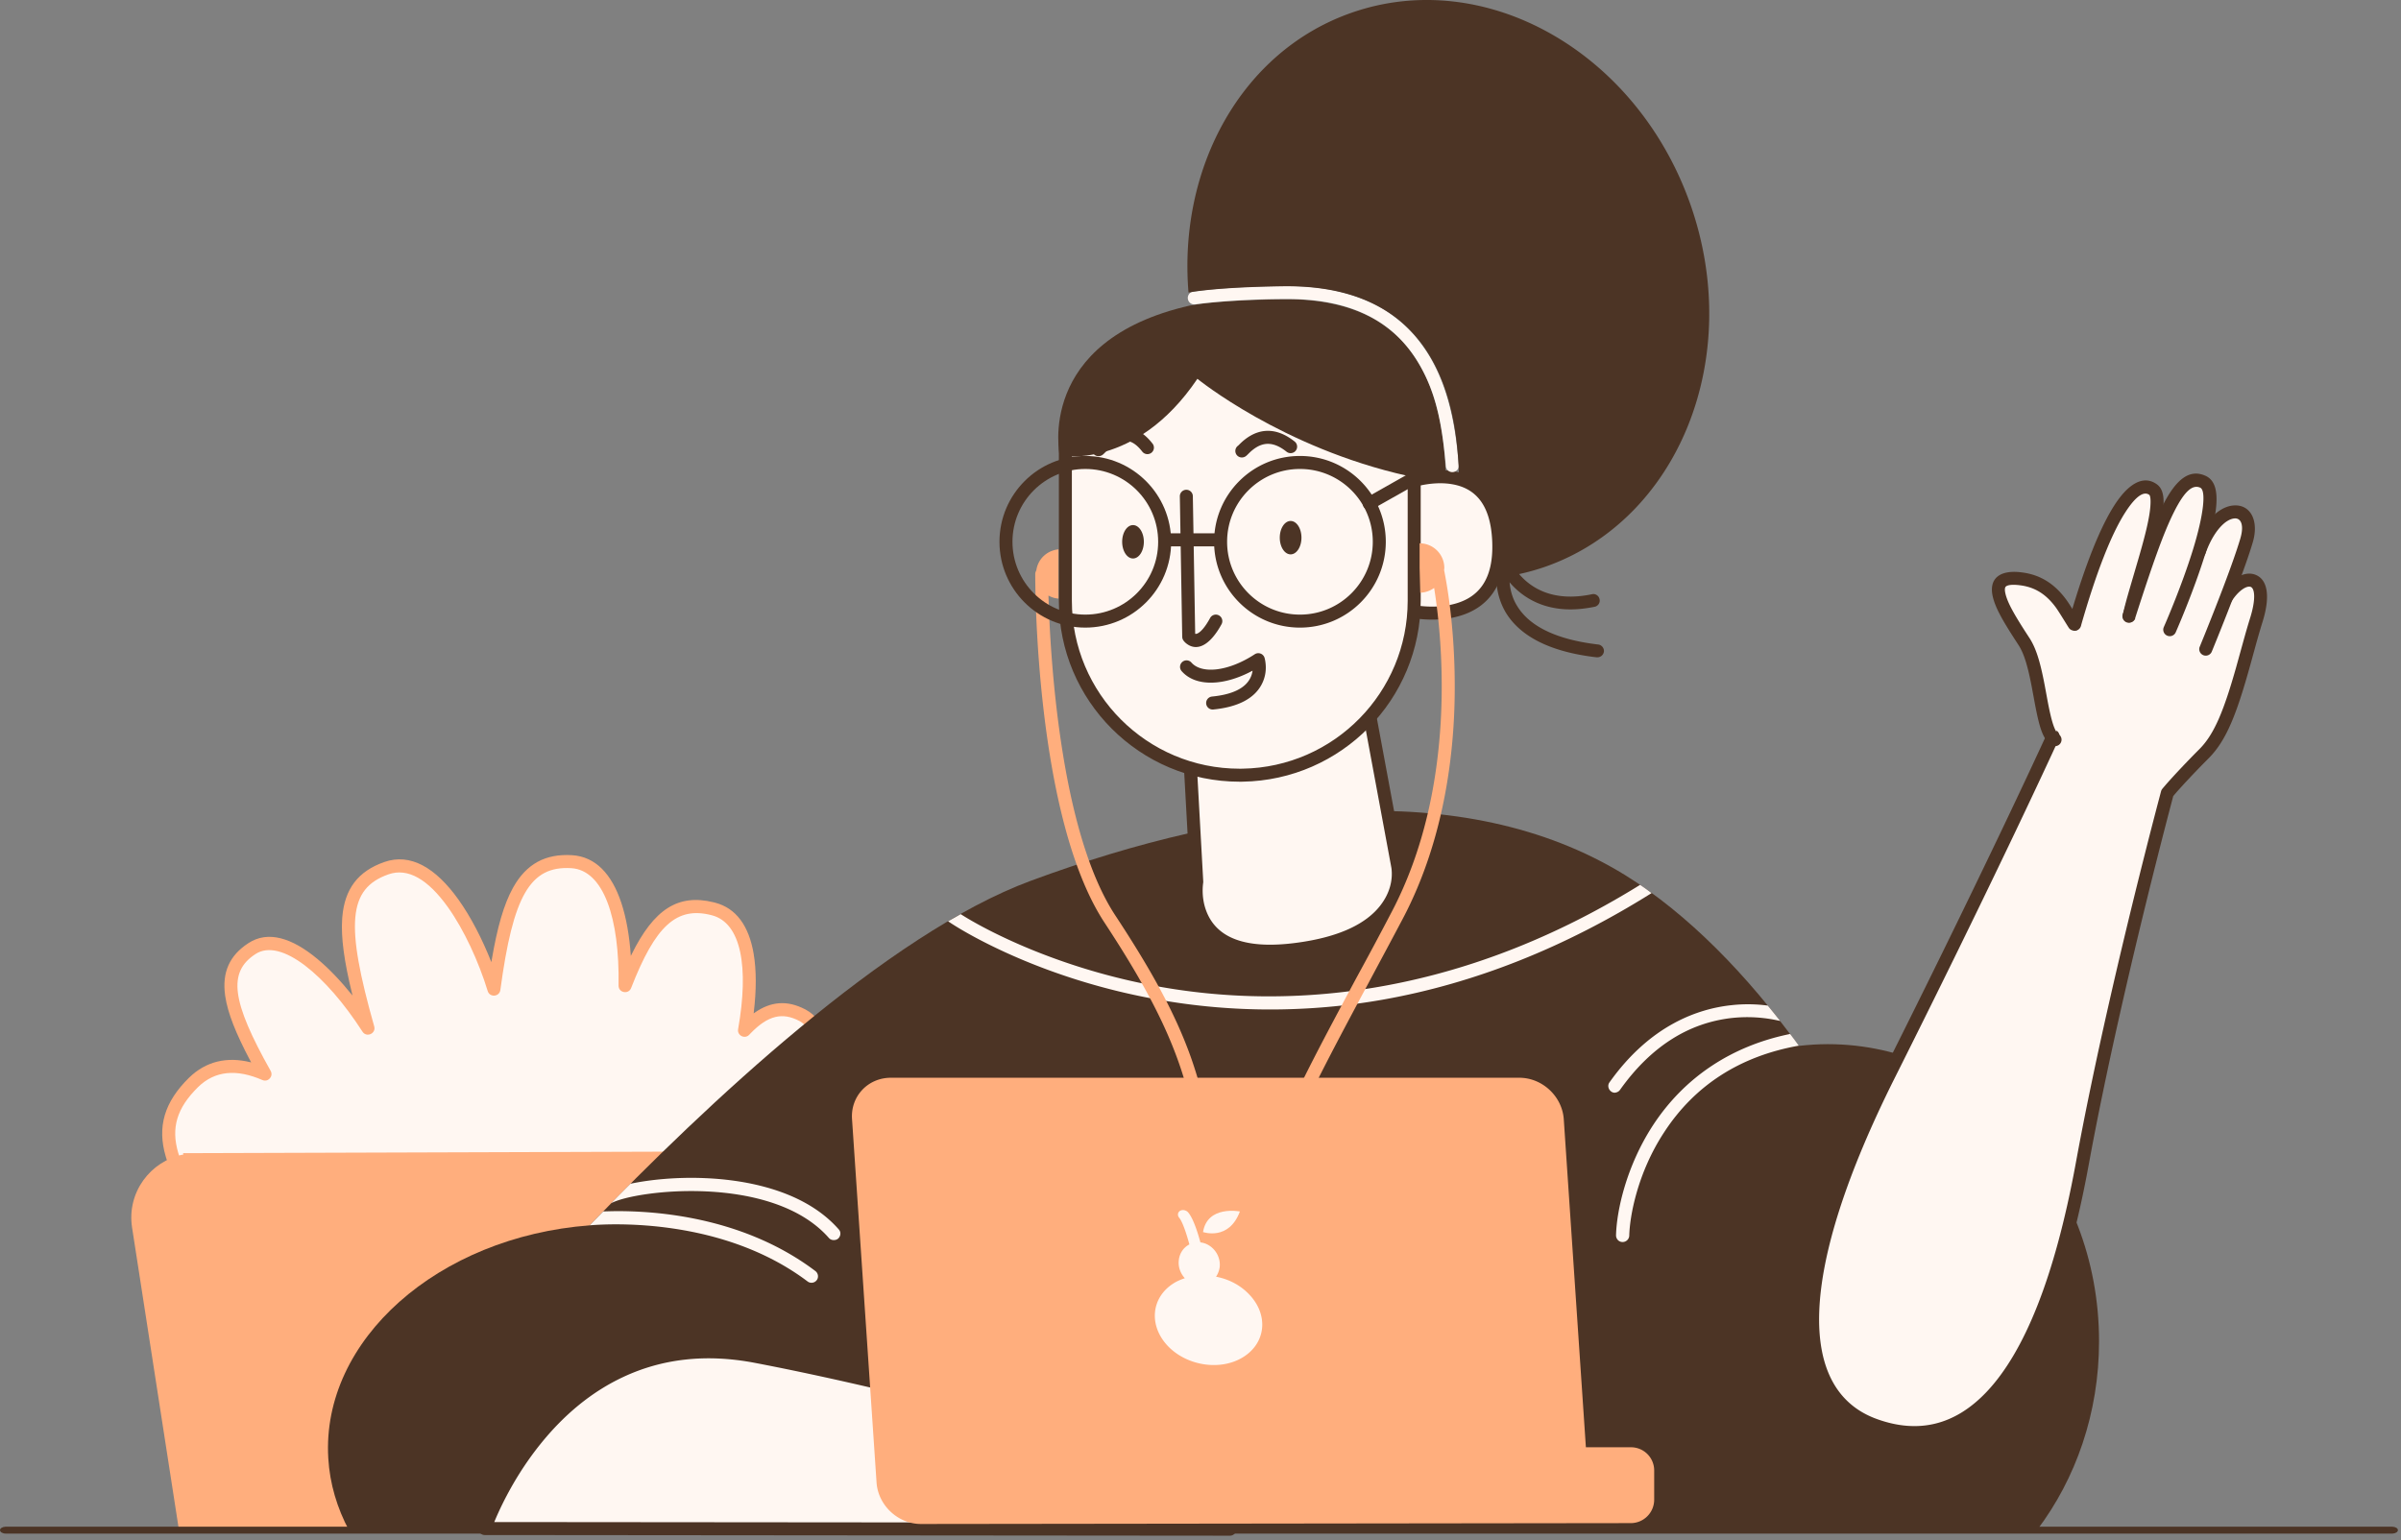
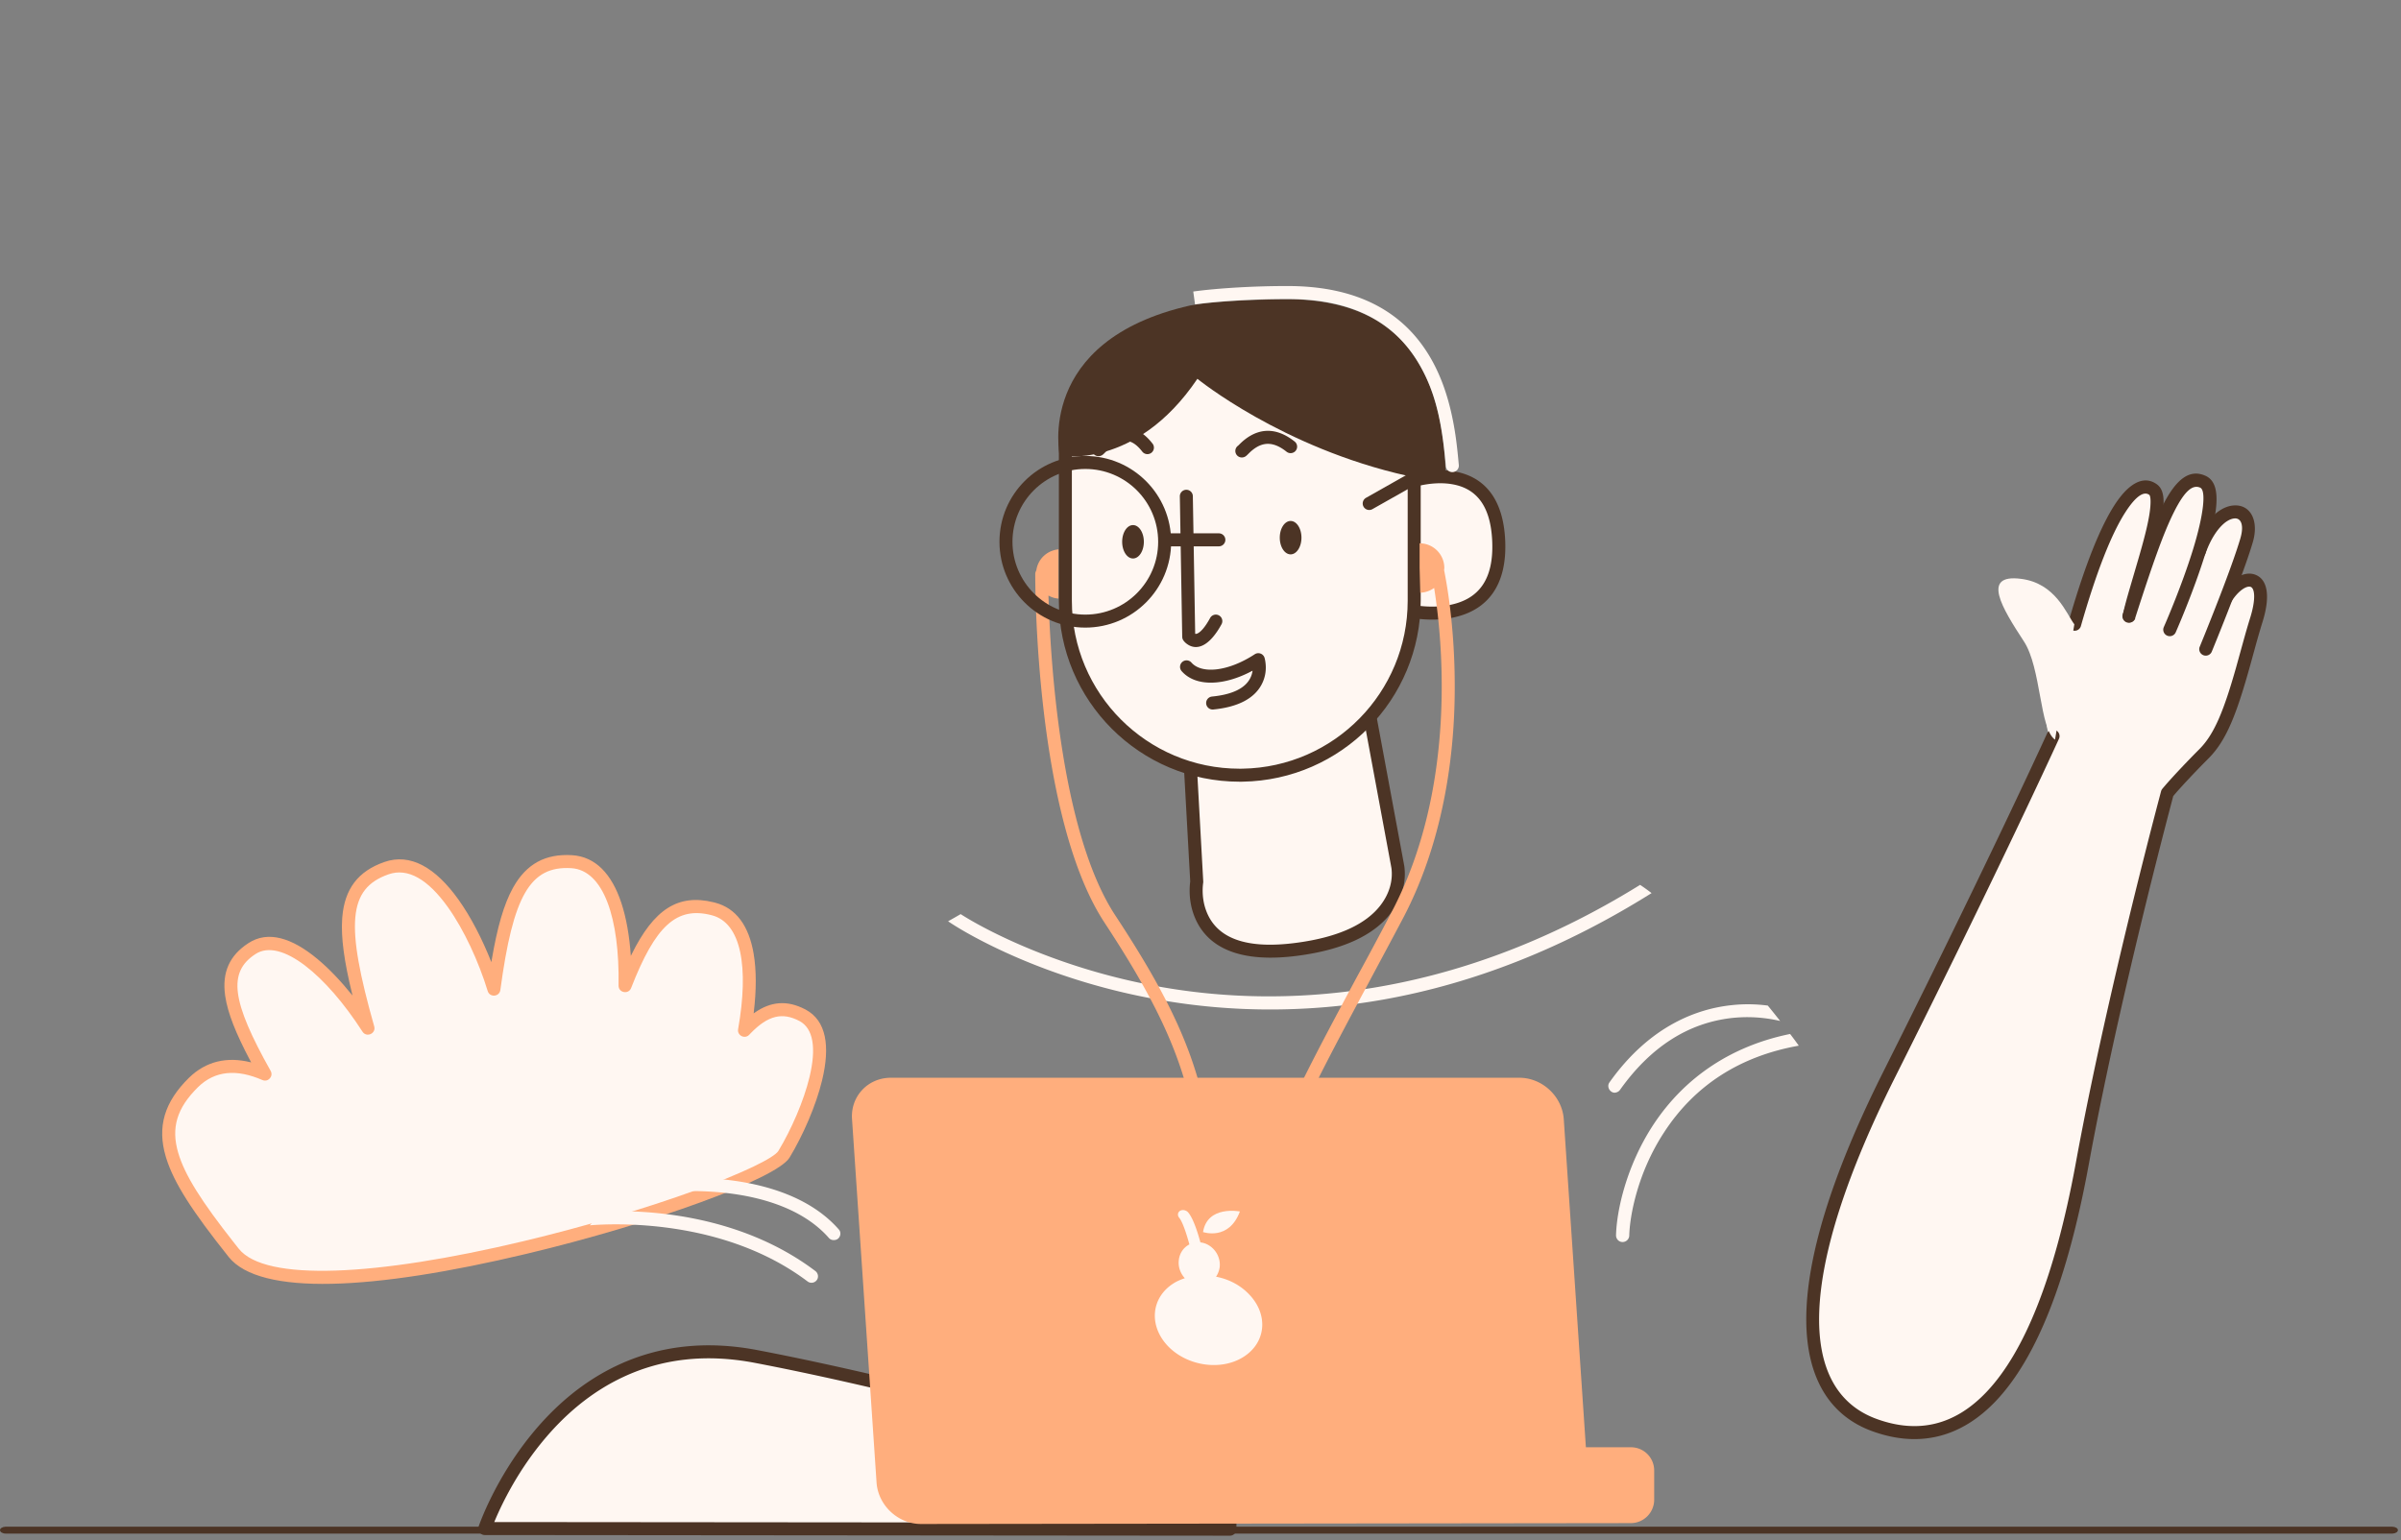
<svg xmlns="http://www.w3.org/2000/svg" width="413" height="265" viewBox="0 0 413 265" fill="none">
  <rect x="0" y="0" width="413" height="265" fill="#808080" stroke="none" />
  <path fill-rule="evenodd" clip-rule="evenodd" d="M138.06 174.704c-3.58-1.902-6.638-1.007-9.994 2.573 1.528-8.652 1.491-19.13-5.37-20.883-7.048-1.827-11.039 2.573-15.178 13.201.149-9.099-1.641-20.846-9.174-21.331-8.465-.522-11.299 6.452-13.387 21.928-2.648-8.652-9.92-23.829-18.496-20.809-8.39 2.946-7.832 11.038-3.17 27.521-4.587-7.123-13.798-17.713-19.95-13.686-5.856 3.804-4.252 10.031 2.236 21.592-4.288-1.865-8.726-2.051-12.305 1.454-8.018 7.906-4.14 15.401 6.936 29.311 11.112 13.909 90.878-10.703 94.645-16.968 3.803-6.302 9.733-20.398 3.207-23.903z" fill="#FFF7F2" />
  <path fill-rule="evenodd" clip-rule="evenodd" d="M88.212 152.81c-1.54 2.8-2.662 6.679-3.627 12.345l-.067.398-.008-.022c-1.538-3.907-3.516-7.767-5.668-10.772-3.917-5.47-8.252-8.016-12.753-6.431-4.514 1.585-6.805 4.636-7.21 9.477l-.023.324c-.212 3.211.333 7.211 1.71 12.868l.075.309-.096-.12c-1.899-2.36-3.934-4.508-5.927-6.166-4.442-3.698-8.55-4.925-11.89-2.738-3.266 2.121-4.55 5.04-4.006 8.976l.021.149c.427 2.876 1.794 6.35 4.3 11.093l.162.306-.094-.024c-4.027-.998-7.666-.212-10.622 2.683-4.237 4.178-5.476 8.437-3.983 13.518l.082.272c1.337 4.312 4.499 9.173 10.744 17.017 5.38 6.733 24.773 5.776 51.212-.527 21.686-5.17 43.093-12.944 45.267-16.561 2.328-3.856 4.56-8.965 5.606-13.316 1.413-5.875.722-10.243-2.828-12.15l-.137-.071c-3.049-1.571-5.853-1.357-8.661.613l-.157.111.023-.185c.451-3.759.472-7.228-.028-10.128-.808-4.689-2.966-7.805-6.657-8.748l-.222-.056c-6.139-1.503-10.274 1.204-14.106 8.953l-.134.273-.005-.065c-.235-3.362-.771-6.472-1.631-9.068-1.643-4.956-4.429-7.94-8.458-8.199-4.623-.285-7.874 1.51-10.132 5.533l-.072.129zm10.064-3.429c5.565.358 8.313 8.648 8.124 20.196-.021 1.247 1.708 1.587 2.161.424 4.182-10.738 7.828-14.086 13.854-12.524 5.109 1.305 6.429 8.965 4.549 19.605-.194 1.096 1.157 1.772 1.918.96l.245-.258c2.977-3.07 5.45-3.664 8.408-2.092 2.373 1.275 2.908 4.657 1.707 9.653-.988 4.109-3.13 9.011-5.347 12.684-.72 1.198-6.182 3.851-14.239 6.777-8.552 3.106-19.227 6.282-29.63 8.763-25.385 6.051-44.405 6.99-48.944 1.308l-.751-.948c-5.697-7.226-8.548-11.73-9.678-15.576-1.253-4.265-.26-7.679 3.404-11.292 2.924-2.863 6.657-3.146 11.074-1.225.983.427 1.947-.639 1.422-1.574-6.717-11.967-7.41-16.983-2.603-20.106 4.358-2.852 12.131 3.619 18.4 13.354.696 1.081 2.367.327 2.017-.91-4.967-17.565-4.517-23.71 2.464-26.161 3.32-1.169 6.787.868 10.192 5.623 2.795 3.903 5.322 9.417 6.864 14.457.352 1.148 2.018 1.012 2.179-.178 2.187-16.212 5.099-21.398 12.21-20.96z" fill="#FFAE7D" />
-   <path fill-rule="evenodd" clip-rule="evenodd" d="m138.694 198.309.074-.224-107.287.336.075.224c-5.706 1.119-9.77 6.563-8.838 12.567l8.018 51.76 108.741-.336 8.017-51.76c.97-5.966-3.095-11.448-8.8-12.567z" fill="#FFAE7D" />
-   <path fill-rule="evenodd" clip-rule="evenodd" d="M314.409 179.664c-1.678 0-3.356.112-4.997.298-8.912-12.306-19.13-22.748-29.87-29.385-27.968-17.229-66.378-12.307-102.215.969-24.649 9.099-55.862 38.485-75.887 59.293-26.104 1.976-46.167 19.727-44.973 40.051.26 4.437 1.529 8.614 3.58 12.455l87.596.597c.15-.224.299-.485.448-.709l129.922-.447c.149.186.299.373.448.596l71.934-.112c6.675-8.838 10.666-20.137 10.666-32.48 0-28.267-20.884-51.126-46.652-51.126z" fill="#4C3425" />
  <path fill-rule="evenodd" clip-rule="evenodd" d="M282.115 152.255c-33.077 20.51-62.761 20.957-82.003 17.638-17.825-3.058-30.691-9.919-34.867-12.604-.709.41-1.417.82-2.163 1.231 3.431 2.349 16.856 10.105 36.247 13.499a109.84 109.84 0 0 0 19.13 1.678c6.526 0 13.052-.559 19.541-1.715 15.699-2.797 31.175-8.95 46.092-18.31a32.67 32.67 0 0 0-1.977-1.417zM278.684 187.495c5.258-7.384 11.747-11.523 19.317-12.344a24.799 24.799 0 0 1 8.204.522c-.708-.895-1.417-1.79-2.125-2.647a25.88 25.88 0 0 0-6.191-.075c-5.705.597-13.984 3.356-21.032 13.276-.373.485-.224 1.193.261 1.566.187.149.41.224.634.224.373-.037.709-.187.932-.522zM279.095 213.71c.634 0 1.118-.484 1.156-1.081.074-3.282 1.379-10.74 5.966-17.751 5.296-8.166 13.127-13.163 23.195-14.953a67.226 67.226 0 0 0-1.491-2.014c-10.069 2.051-18.198 7.458-23.606 15.737-4.512 6.936-6.227 14.543-6.339 18.906 0 .634.485 1.156 1.119 1.156zM121.092 202.71c-4.736-.187-9.285.261-12.642.969-1.118 1.119-2.237 2.238-3.319 3.356 4.14-2.274 27.708-5.109 37.441 5.967.223.261.522.373.857.373.261 0 .522-.075.746-.261.448-.411.522-1.119.112-1.567-6.302-7.197-17.228-8.614-23.195-8.837zM100.694 210.913h.074c-.037-.037-.074 0-.074 0s-.037 0 0 0z" fill="#FFF7F2" />
  <path fill-rule="evenodd" clip-rule="evenodd" d="M140.26 218.707c-13.164-9.956-29.572-10.553-36.508-10.255-.783.821-1.567 1.604-2.312 2.387 3.99-.336 23.046-1.231 37.477 9.658a1.121 1.121 0 0 0 1.567-.223c.372-.485.261-1.194-.224-1.567zM83.39 263.009s12.232-36.172 46.652-29.609c34.42 6.563 81.518 20.659 81.518 20.659v9.062l-128.17-.112z" fill="#FFF7F2" />
  <path fill-rule="evenodd" clip-rule="evenodd" d="M106.29 234.889c-5.851 2.73-10.865 6.939-15.102 12.218-2.723 3.393-4.963 7.025-6.753 10.657a52.553 52.553 0 0 0-1.585 3.519l-.182.459c-.056.145-.109.283-.157.412l-.145.396a5.669 5.669 0 0 0-.035.101 1.119 1.119 0 0 0 1.059 1.477l128.169.112c.619.001 1.12-.5 1.12-1.119v-9.061c0-.495-.324-.93-.798-1.072l-1.489-.441-2.01-.59c-2.806-.82-5.978-1.733-9.452-2.716a1231.558 1231.558 0 0 0-30.56-8.24 892.065 892.065 0 0 0-15.028-3.703l-1.359-.32c-7.891-1.853-15.175-3.426-21.732-4.677-8.92-1.701-16.902-.706-23.961 2.588zm23.542-.39c6.896 1.315 14.609 2.991 22.994 4.976a894.969 894.969 0 0 1 14.99 3.694 1220.558 1220.558 0 0 1 28.936 7.782l1.568.443c3.153.892 6.056 1.726 8.662 2.485l3.46 1.015v7.107l-125.423-.109.102-.246c.372-.889.811-1.859 1.32-2.893 1.723-3.494 3.879-6.989 6.492-10.246 4.035-5.028 8.789-9.017 14.303-11.59 6.633-3.096 14.137-4.031 22.596-2.418z" fill="#4C3425" />
  <path fill-rule="evenodd" clip-rule="evenodd" d="M355.169 129.395s-2.76-1.38-3.096-4.549c-.335-3.17 1.79-16.968 5.221-18.907 3.468-1.939 19.242-10.479 22.151-10.292 2.909.186 4.102 25.507-24.276 33.748z" fill="#FFF7F2" />
  <path fill-rule="evenodd" clip-rule="evenodd" d="M356.847 107.468c5.892-20.622 10.702-25.246 13.499-23.232 2.536 1.827-2.61 14.953-4.102 21.778" fill="#FFF7F2" />
  <path fill-rule="evenodd" clip-rule="evenodd" d="m363.822 86.749.181-.27c2.385-3.504 4.861-4.689 6.997-3.151 1.259.907 1.395 2.782.891 5.764l-.073.42c-.337 1.844-.892 3.998-1.797 7.13l-1.481 5.052c-.693 2.387-.924 3.282-1.203 4.559a1.12 1.12 0 0 1-2.186-.478l.106-.476c.24-1.06.486-1.99 1.051-3.941l1.491-5.091c.997-3.432 1.569-5.67 1.886-7.548l.046-.283c.303-1.947.208-3.115-.039-3.293-.858-.617-2.165.042-4 2.835l-.166.257c-2.357 3.7-4.931 10.185-7.604 19.54a1.12 1.12 0 0 1-2.151-.614l.192-.67c2.725-9.414 5.367-15.95 7.859-19.742z" fill="#4C3425" />
  <path fill-rule="evenodd" clip-rule="evenodd" d="M382.839 102.993c2.946-4.81 7.831-4.55 5.295 3.617-2.499 7.981-4.326 18.348-8.987 23.046-4.662 4.699-6.34 6.787-6.34 6.787s-9.322 34.793-14.618 63.731c-7.644 41.84-22.113 49.895-35.613 45.085-13.499-4.774-15.998-23.717 2.424-60.449 18.422-36.769 28.155-58.174 28.155-58.174" fill="#FFF7F2" />
  <path fill-rule="evenodd" clip-rule="evenodd" d="M381.885 102.409c1.672-2.73 4.104-4.263 6.055-3.52 2.149.82 2.567 3.737 1.313 7.889l-.271.88a157.76 157.76 0 0 0-1.095 3.82l-.81 2.944c-2.371 8.551-4.126 12.931-7.041 15.925l-.732.742a154.576 154.576 0 0 0-3.833 4.02l-.412.453c-.432.478-.785.88-1.066 1.209l-.168.197-.589 2.236-.529 2.03c-.513 1.98-1.068 4.148-1.656 6.478a1089.929 1089.929 0 0 0-6.245 26.037l-.429 1.906a774.369 774.369 0 0 0-2.593 11.999l-.323 1.566a545.163 545.163 0 0 0-1.908 9.73l-.263 1.425c-3.647 19.961-9.019 33.304-15.898 40.603-6.153 6.529-13.416 8.105-21.189 5.336-7.469-2.641-11.495-9.234-11.504-19.294-.01-10.472 4.284-24.621 13.034-42.178l1.72-3.438a2392.145 2392.145 0 0 0 18.435-37.67l2.067-4.342c1.277-2.69 2.435-5.15 3.474-7.373l1.634-3.513 1.073-2.333a1.12 1.12 0 0 1 2.063.865l-.14.312-1.163 2.523-1.597 3.429c-1.21 2.588-2.579 5.489-4.103 8.694l-1.565 3.28c-5.626 11.766-12.179 25.161-19.631 40.035-16.921 33.74-16.902 53.995-3.048 58.894 6.956 2.479 13.282 1.106 18.812-4.762 6.461-6.855 11.644-19.637 15.217-38.885l.108-.586a556.201 556.201 0 0 1 2.504-12.773c.93-4.485 1.945-9.147 3.031-13.944 1.88-8.311 3.887-16.659 5.902-24.679l.819-3.245c.381-1.497.746-2.92 1.093-4.259l.695-2.671.594-2.247c.04-.15.111-.29.208-.411l.154-.187.203-.239c.294-.345.662-.762 1.107-1.255l.565-.62a167.51 167.51 0 0 1 4.389-4.574l.17-.175c2.388-2.51 4.009-6.426 6.099-13.804l1.341-4.845c.372-1.332.669-2.36.968-3.331l.135-.434c1.007-3.245.767-5.036.078-5.298-.689-.263-2.173.672-3.351 2.596a1.12 1.12 0 0 1-1.908-1.168z" fill="#4C3425" />
  <path fill-rule="evenodd" clip-rule="evenodd" d="M353.49 127.27c-2.685-1.828-2.349-12.344-5.37-16.931-3.729-5.705-7.383-11.635-.484-10.74 5.929.746 7.794 5.967 9.173 7.832" fill="#FFF7F2" />
-   <path fill-rule="evenodd" clip-rule="evenodd" d="M342.807 102.764c-.775-3.123 1.045-4.783 4.968-4.274 3.294.414 5.678 2.043 7.61 4.643l.09.124c.705.987 2.047 3.236 2.224 3.494l.01.014a1.12 1.12 0 0 1-1.799 1.331l-.038-.054c-.318-.471-1.713-2.806-2.284-3.575-1.594-2.147-3.469-3.428-6.096-3.758-1.371-.178-2.169-.052-2.461.215-.173.158-.232.525-.075 1.206l.022.095c.388 1.562 1.509 3.561 3.952 7.307l.125.192c1.142 1.735 1.845 4.03 2.563 7.7l.145.757.437 2.367c.682 3.61 1.215 5.273 1.886 5.772l.034.025a1.118 1.118 0 1 1-1.259 1.849c-1.399-.952-2.001-2.712-2.818-7.011l-.504-2.719-.072-.381c-.665-3.452-1.3-5.589-2.222-7.038l-.693-1.067c-2.253-3.494-3.303-5.436-3.745-7.214z" fill="#4C3425" />
  <path fill-rule="evenodd" clip-rule="evenodd" d="M379.408 111.719s5.258-12.753 7.011-18.683c1.939-6.451-4.848-7.383-8.13 1.902" fill="#FFF7F2" />
  <path fill-rule="evenodd" clip-rule="evenodd" d="M384.239 86.97c2.909-.19 4.326 2.643 3.288 6.261l-.036.123c-.535 1.812-1.414 4.33-2.56 7.39l-.205.546-.487 1.284a408.645 408.645 0 0 1-2.277 5.815l-.637 1.586-.66 1.627-.223.544a1.12 1.12 0 0 1-2.092-.792l.901-2.216.302-.751c.774-1.928 1.549-3.89 2.283-5.798l.476-1.244.32-.845c1.195-3.169 2.113-5.778 2.668-7.629l.047-.157c.714-2.376.125-3.582-.963-3.512-1.611.105-3.686 2.278-5.04 6.109a1.12 1.12 0 0 1-2.11-.746c1.621-4.585 4.33-7.421 7.005-7.595z" fill="#4C3425" />
  <path fill-rule="evenodd" clip-rule="evenodd" d="M373.218 108.363s10.329-23.382 5.705-25.47c-4.214-1.902-7.421 6.638-12.716 23.121" fill="#FFF7F2" />
  <path fill-rule="evenodd" clip-rule="evenodd" d="M372.129 86.746c2.244-4.338 4.523-6.105 7.254-4.872 2.809 1.268 2.276 6.11-.235 14.018a112.46 112.46 0 0 1-1.43 4.19 153.284 153.284 0 0 1-2.117 5.498l-.271.663c-.254.615-.491 1.181-.708 1.689l-.381.883a1.119 1.119 0 0 1-2.047-.904l.291-.673.243-.57a152.607 152.607 0 0 0 2.886-7.348c.514-1.418.984-2.792 1.401-4.105l.183-.583c1.882-6.096 2.306-10.25 1.265-10.72-1.295-.584-2.675.534-4.493 4.15l-.209.422c-1.674 3.44-3.465 8.46-6.489 17.872a1.119 1.119 0 1 1-2.13-.685l.65-2.013c2.764-8.523 4.462-13.16 6.125-16.493l.212-.419z" fill="#4C3425" />
  <path fill-rule="evenodd" clip-rule="evenodd" d="m204.4 125.368 1.455 26.365s-2.461 14.245 17.303 11.597c19.69-2.61 17.266-14.282 17.266-14.282l-6.079-32.742-29.945 9.062z" fill="#FFF7F2" />
  <path fill-rule="evenodd" clip-rule="evenodd" d="m234.021 115.235-29.945 9.062a1.12 1.12 0 0 0-.793 1.132l1.449 26.249-.016.12a8.946 8.946 0 0 0-.024.221c-.183 1.894.03 4.054.96 6.133 2.271 5.079 7.93 7.59 17.654 6.287 7.937-1.052 13.1-3.626 15.932-7.312 2.058-2.679 2.616-5.495 2.345-7.884l-.019-.152a4.148 4.148 0 0 0-.037-.229l-6.082-32.76a1.119 1.119 0 0 0-1.424-.867zm-28.455 10.949 27.907-8.446 5.861 31.571c.008.046.016.106.025.187.212 1.858-.234 4.105-1.896 6.268-2.436 3.172-7.06 5.477-14.452 6.457-8.814 1.181-13.488-.893-15.317-4.982-.747-1.672-.924-3.463-.775-5.005l.017-.157a3.4 3.4 0 0 1 .021-.154l.011-.084c.006-.055.007-.112.004-.168l-1.406-25.487z" fill="#4C3425" />
  <path fill-rule="evenodd" clip-rule="evenodd" d="M241.915 83.042s15.29-5.743 15.886 10.18c.597 15.924-15.886 11.785-15.886 11.785" fill="#FFF7F2" />
  <path fill-rule="evenodd" clip-rule="evenodd" d="M243.396 81.45c2.209-.523 4.488-.71 6.651-.357 5.27.858 8.596 4.714 8.872 12.088.286 7.625-3.109 11.798-8.814 13.047-2.322.508-4.768.478-7.079.127l-.361-.058c-.455-.076-.803-.15-1.022-.205a1.119 1.119 0 0 1 .481-2.184l.242.054.116.025c.256.053.552.106.88.156 2.064.314 4.25.34 6.265-.101 4.668-1.021 7.301-4.258 7.056-10.777l-.017-.38c-.323-6.06-2.856-8.912-6.979-9.584-1.831-.299-3.83-.134-5.776.326a17.42 17.42 0 0 0-1.038.278l-.154.047a12.04 12.04 0 0 0-.28.091l-.13.047a1.119 1.119 0 1 1-.787-2.095l.144-.053c.388-.137.98-.316 1.73-.493z" fill="#4C3425" />
  <path fill-rule="evenodd" clip-rule="evenodd" d="M213.238 133.385c-16.557 0-29.982-13.424-29.982-29.982V77.225c0-10.59 8.615-19.205 19.205-19.205h26.253c8.018 0 14.544 6.526 14.544 14.544v30.802c0 16.557-13.425 30.019-30.02 30.019z" fill="#FFF7F2" />
  <path fill-rule="evenodd" clip-rule="evenodd" d="M228.714 56.901h-26.253c-11.208 0-20.323 9.115-20.323 20.324v26.178c0 17.175 13.925 31.101 31.1 31.101l.506-.004c16.992-.276 30.633-14.138 30.633-31.134V72.564c0-8.636-7.027-15.663-15.663-15.663zm-26.253 2.238h26.253c7.4 0 13.425 6.025 13.425 13.425v30.802c0 15.774-12.661 28.641-28.422 28.897l-.488.004c-15.93 0-28.854-12.924-28.854-28.864V77.225c0-9.973 8.113-18.086 18.086-18.086z" fill="#4C3425" />
  <path fill-rule="evenodd" clip-rule="evenodd" d="M250.231 117.574c-.037-10.181-1.454-17.602-1.827-19.466 0-.112.037-.261.037-.373a4.249 4.249 0 0 0-4.251-4.251v4.251l.112 4.251a4.371 4.371 0 0 0 2.387-.82c1.379 8.577 4.102 34.159-7.384 55.899a679.465 679.465 0 0 1-6.004 11.225c-10.814 20.174-17.974 33.525-17.788 45.421 0 .596.522 1.118 1.119 1.118.634 0 1.119-.522 1.119-1.118-.149-11.337 6.899-24.463 17.527-44.34 1.901-3.58 3.878-7.234 6.003-11.262 7.496-14.207 9.025-29.87 8.95-40.535zM180.348 102.471a3.847 3.847 0 0 0 1.715.522v-8.465c-1.976.186-3.543 1.678-3.804 3.617-.111.187-.186.41-.186.634 0 1.716 0 41.878 11.933 60.002 12.194 18.571 15.961 29.161 16.818 47.136.038.596.523 1.081 1.119 1.081h.037a1.147 1.147 0 0 0 1.082-1.156c-.858-18.496-4.699-29.311-17.191-48.292-9.547-14.469-11.225-44.6-11.523-55.079z" fill="#FFAE7D" />
  <path fill-rule="evenodd" clip-rule="evenodd" d="M204.046 84.273c.596-.01 1.09.447 1.134 1.034l.003.066.402 23.674.018.006c.081.027.171.021.294-.025l.055-.022c.575-.246 1.333-1.078 2.203-2.671a1.118 1.118 0 1 1 1.963 1.073c-2.044 3.742-4.243 4.683-6 3.356a2.572 2.572 0 0 1-.561-.569 1.119 1.119 0 0 1-.196-.537l-.005-.083-.41-24.164a1.12 1.12 0 0 1 1.1-1.138zM215.833 112.573a1.12 1.12 0 0 1 1.683.61l.026.093c.027.103.057.239.086.404.231 1.311.106 2.761-.644 4.15-1.249 2.314-3.949 3.823-8.297 4.251a1.119 1.119 0 0 1-.22-2.227c3.662-.36 5.687-1.492 6.548-3.087.212-.393.347-.801.417-1.208l.024-.158-.034.019c-4.863 2.619-9.721 2.794-12.128.1l-.08-.091a1.12 1.12 0 0 1 1.702-1.452c1.731 2.029 6.312 1.61 10.917-1.404zM214.233 75.545c2.441-1.856 5.34-2.055 8.465.431a1.118 1.118 0 1 1-1.393 1.752c-2.261-1.8-4.04-1.678-5.717-.402-.227.173-.429.35-.648.559l-.411.406c-.057.055-.106.1-.159.142-.144.117-.27.196-.487.25a1.119 1.119 0 0 1-.944-1.98l.048-.034.245-.244c.335-.332.64-.605 1.001-.88zM222.002 95.386c1.03 0 1.864-1.286 1.864-2.872 0-1.586-.834-2.871-1.864-2.871-1.03 0-1.865 1.285-1.865 2.871s.835 2.872 1.865 2.872zM194.891 96.094c1.03 0 1.865-1.285 1.865-2.871s-.835-2.872-1.865-2.872-1.864 1.286-1.864 2.872c0 1.586.834 2.871 1.864 2.871zM189.691 75.192c2.792-2.228 5.855-2.332 8.544 1.122a1.119 1.119 0 1 1-1.765 1.375c-1.816-2.332-3.468-2.276-5.384-.748a9.76 9.76 0 0 0-.752.671l-.439.439c-.06.058-.109.103-.16.146a1.112 1.112 0 0 1-.502.262 1.118 1.118 0 0 1-.944-1.98l.043-.03.288-.289c.368-.367.693-.666 1.071-.968z" fill="#4C3425" />
  <path fill-rule="evenodd" clip-rule="evenodd" d="M220.734 51.494c-7.272.112-12.791.447-16.073 1.081-26.7 6.079-22.374 25.843-22.374 25.843s13.052 2.499 23.68-13.238c0 0 14.58 11.896 36.172 16.706.336-.074.746-.186 1.119-.298v1.081c1.268-.335 3.319-.708 5.444-.559-.223-7.794-1.641-17.639-8.055-23.978-4.549-4.512-11.262-6.75-19.913-6.638z" fill="#4C3425" />
-   <path fill-rule="evenodd" clip-rule="evenodd" d="M205.253 50.162c4.255-.59 10.953-.979 16.723-.943 11.526.122 19.229 4.37 23.794 11.86 1.797 2.948 3.05 6.304 3.895 10.07.623 2.779.957 5.326 1.271 8.925a1.12 1.12 0 0 1-2.229.194l-.061-.67c-.695-7.513-1.888-12.6-4.787-17.355-4.157-6.821-11.142-10.672-21.901-10.786l-.658-.002c-5.509-.004-11.757.37-15.739.923a1.119 1.119 0 0 1-.308-2.216z" fill="#FFF7F2" />
-   <path fill-rule="evenodd" clip-rule="evenodd" d="M290.804 35.272C281.593 8.945 255.489-5.86 232.481 2.195c-18.907 6.6-29.833 26.626-28.043 48.143 3.468-.597 8.912-.97 16.296-1.081 9.285-.112 16.52 2.312 21.517 7.271 7.085 7.011 8.54 17.639 8.726 25.918 3.431.932 6.601 3.729 6.862 10.777.037.708-.597 6.19-.448 6.153 0 1.753.373 3.953 1.678 6.116 2.573 4.139 7.794 6.712 15.551 7.607h.149c.559 0 1.044-.41 1.119-.97.074-.596-.373-1.156-.97-1.23-7.011-.821-11.709-3.021-13.91-6.563-.895-1.417-1.23-2.872-1.342-4.14 1.902 2.238 5.221 4.662 10.479 4.662 1.268 0 2.647-.15 4.139-.448.597-.112 1.007-.708.858-1.305-.112-.597-.709-1.007-1.306-.858-6.787 1.417-10.553-1.156-12.529-3.468a38.662 38.662 0 0 0 4.512-1.268c22.971-8.092 34.159-35.948 24.985-62.239zM223.605 78.456c-8.155 0-14.767 6.611-14.767 14.767 0 8.156 6.612 14.767 14.767 14.767 8.156 0 14.768-6.611 14.768-14.767 0-8.156-6.612-14.767-14.768-14.767zm0 2.237c6.92 0 12.53 5.61 12.53 12.53 0 6.92-5.61 12.53-12.53 12.53-6.92 0-12.529-5.61-12.529-12.53 0-6.92 5.609-12.53 12.529-12.53z" fill="#4C3425" />
+   <path fill-rule="evenodd" clip-rule="evenodd" d="M205.253 50.162c4.255-.59 10.953-.979 16.723-.943 11.526.122 19.229 4.37 23.794 11.86 1.797 2.948 3.05 6.304 3.895 10.07.623 2.779.957 5.326 1.271 8.925a1.12 1.12 0 0 1-2.229.194l-.061-.67c-.695-7.513-1.888-12.6-4.787-17.355-4.157-6.821-11.142-10.672-21.901-10.786l-.658-.002c-5.509-.004-11.757.37-15.739.923z" fill="#FFF7F2" />
  <path fill-rule="evenodd" clip-rule="evenodd" d="M209.658 91.768a1.119 1.119 0 0 1 .066 2.236l-.066.002h-8.875a1.119 1.119 0 0 1-.066-2.236l.066-.002h8.875zM242.707 81.285a1.12 1.12 0 0 1 1.16 1.913l-.059.035-7.719 4.363a1.118 1.118 0 0 1-1.159-1.912l.058-.036 7.719-4.363z" fill="#4C3425" />
  <path fill-rule="evenodd" clip-rule="evenodd" d="M186.687 78.456c-8.156 0-14.767 6.611-14.767 14.767 0 8.156 6.611 14.767 14.767 14.767 8.156 0 14.767-6.611 14.767-14.767 0-8.156-6.611-14.767-14.767-14.767zm0 2.237c6.92 0 12.53 5.61 12.53 12.53 0 6.92-5.61 12.53-12.53 12.53-6.92 0-12.53-5.61-12.53-12.53 0-6.92 5.61-12.53 12.53-12.53z" fill="#4C3425" />
  <path fill-rule="evenodd" clip-rule="evenodd" d="M280.549 249.025h-7.757l-3.803-56.421c-.261-3.953-3.692-7.16-7.645-7.16H153.237c-3.953 0-6.973 3.207-6.675 7.16l4.214 62.462c.261 3.953 3.692 7.16 7.645 7.16l122.091-.149a4.034 4.034 0 0 0 4.027-4.027v-4.96a3.988 3.988 0 0 0-3.99-4.065z" fill="#FFAE7D" />
  <path fill-rule="evenodd" clip-rule="evenodd" d="M214.917 222.772c-1.529-1.641-3.58-2.685-5.743-3.095a3.825 3.825 0 0 0 .634-1.715c.186-2.014-1.268-3.879-3.207-4.177h-.112c-.41-1.529-1.193-4.065-2.088-5.146-.336-.41-.97-.559-1.418-.298-.41.261-.484.783-.149 1.193.597.708 1.306 2.909 1.753 4.587-1.007.522-1.715 1.529-1.827 2.797-.112 1.156.335 2.237 1.044 3.02-.671.224-1.305.485-1.902.858-3.878 2.424-4.363 7.197-1.081 10.74 3.281 3.505 9.136 4.4 13.014 1.976 3.916-2.424 4.401-7.234 1.082-10.74z" fill="#FFF7F2" />
  <path fill-rule="evenodd" clip-rule="evenodd" d="M213.276 208.452s-5.594-1.118-6.34 3.543c.038 0 4.438 1.566 6.34-3.543z" fill="#FFF7F2" />
  <path fill-rule="evenodd" clip-rule="evenodd" d="M411.459 262.691c.558 0 1.01.266 1.01.595 0 .316-.421.575-.951.593l-.059.001H1.01c-.558 0-1.01-.266-1.01-.594 0-.317.42-.576.95-.594l.06-.001H411.46z" fill="#4C3425" />
</svg>